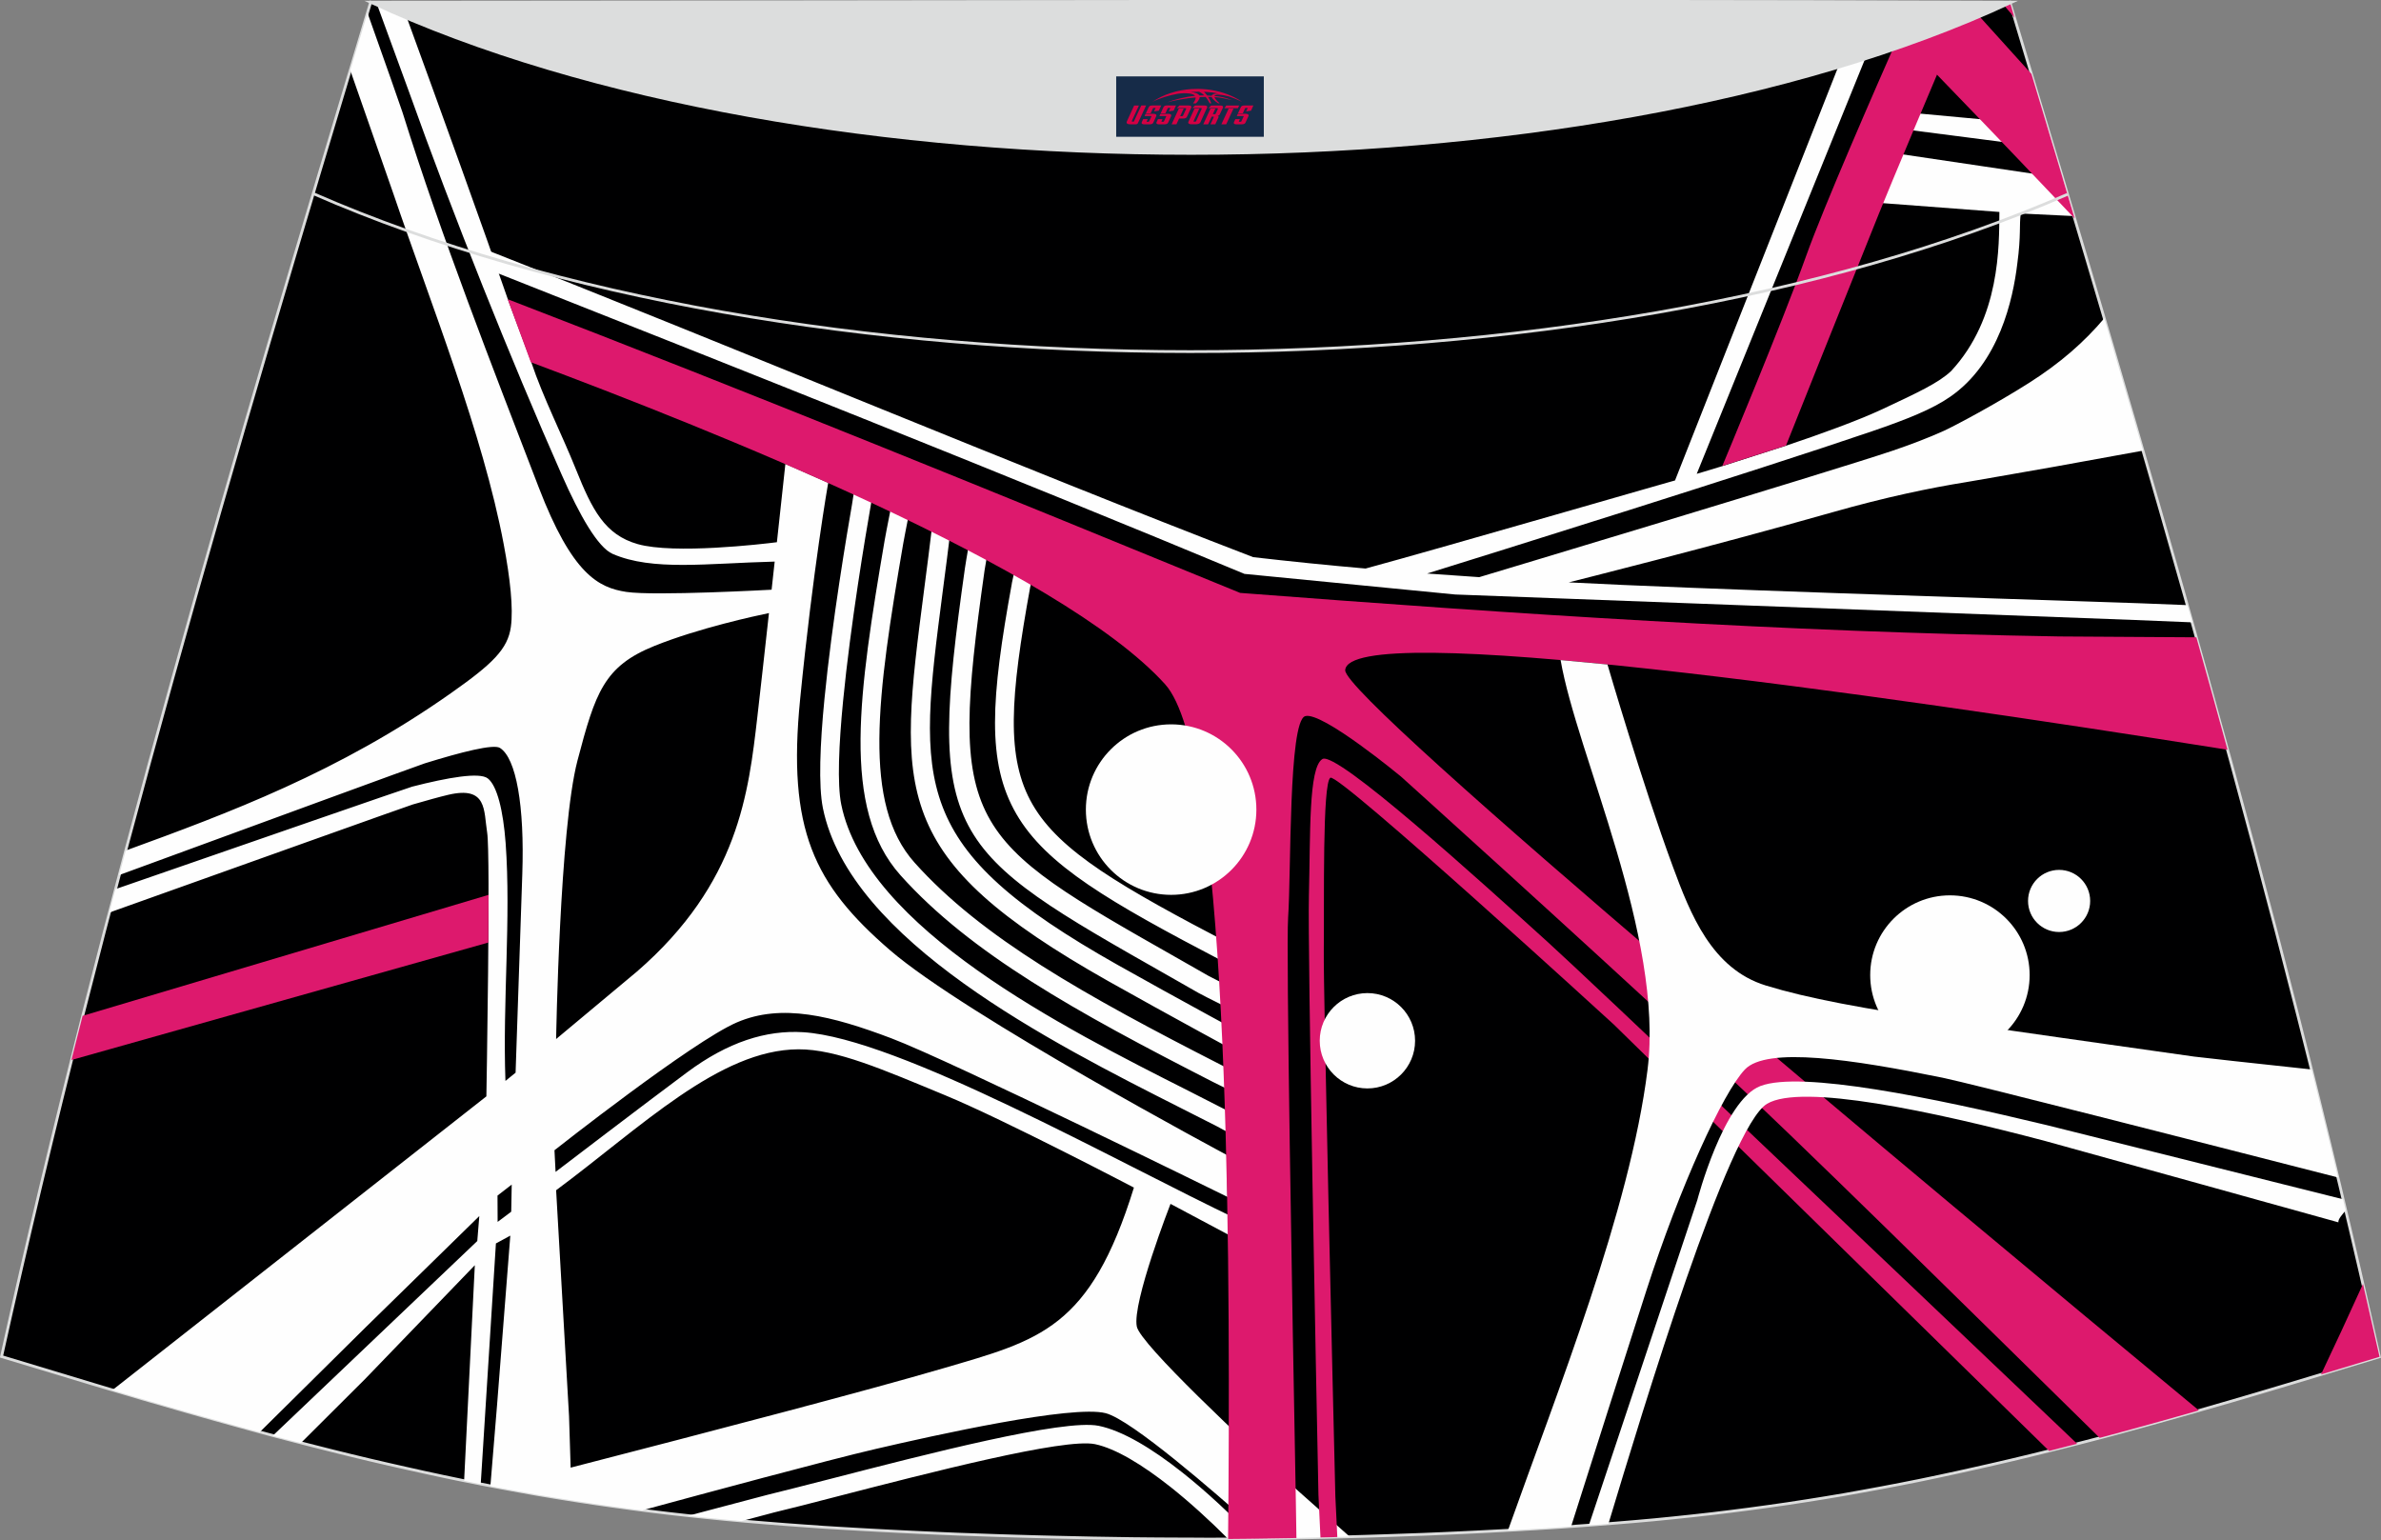
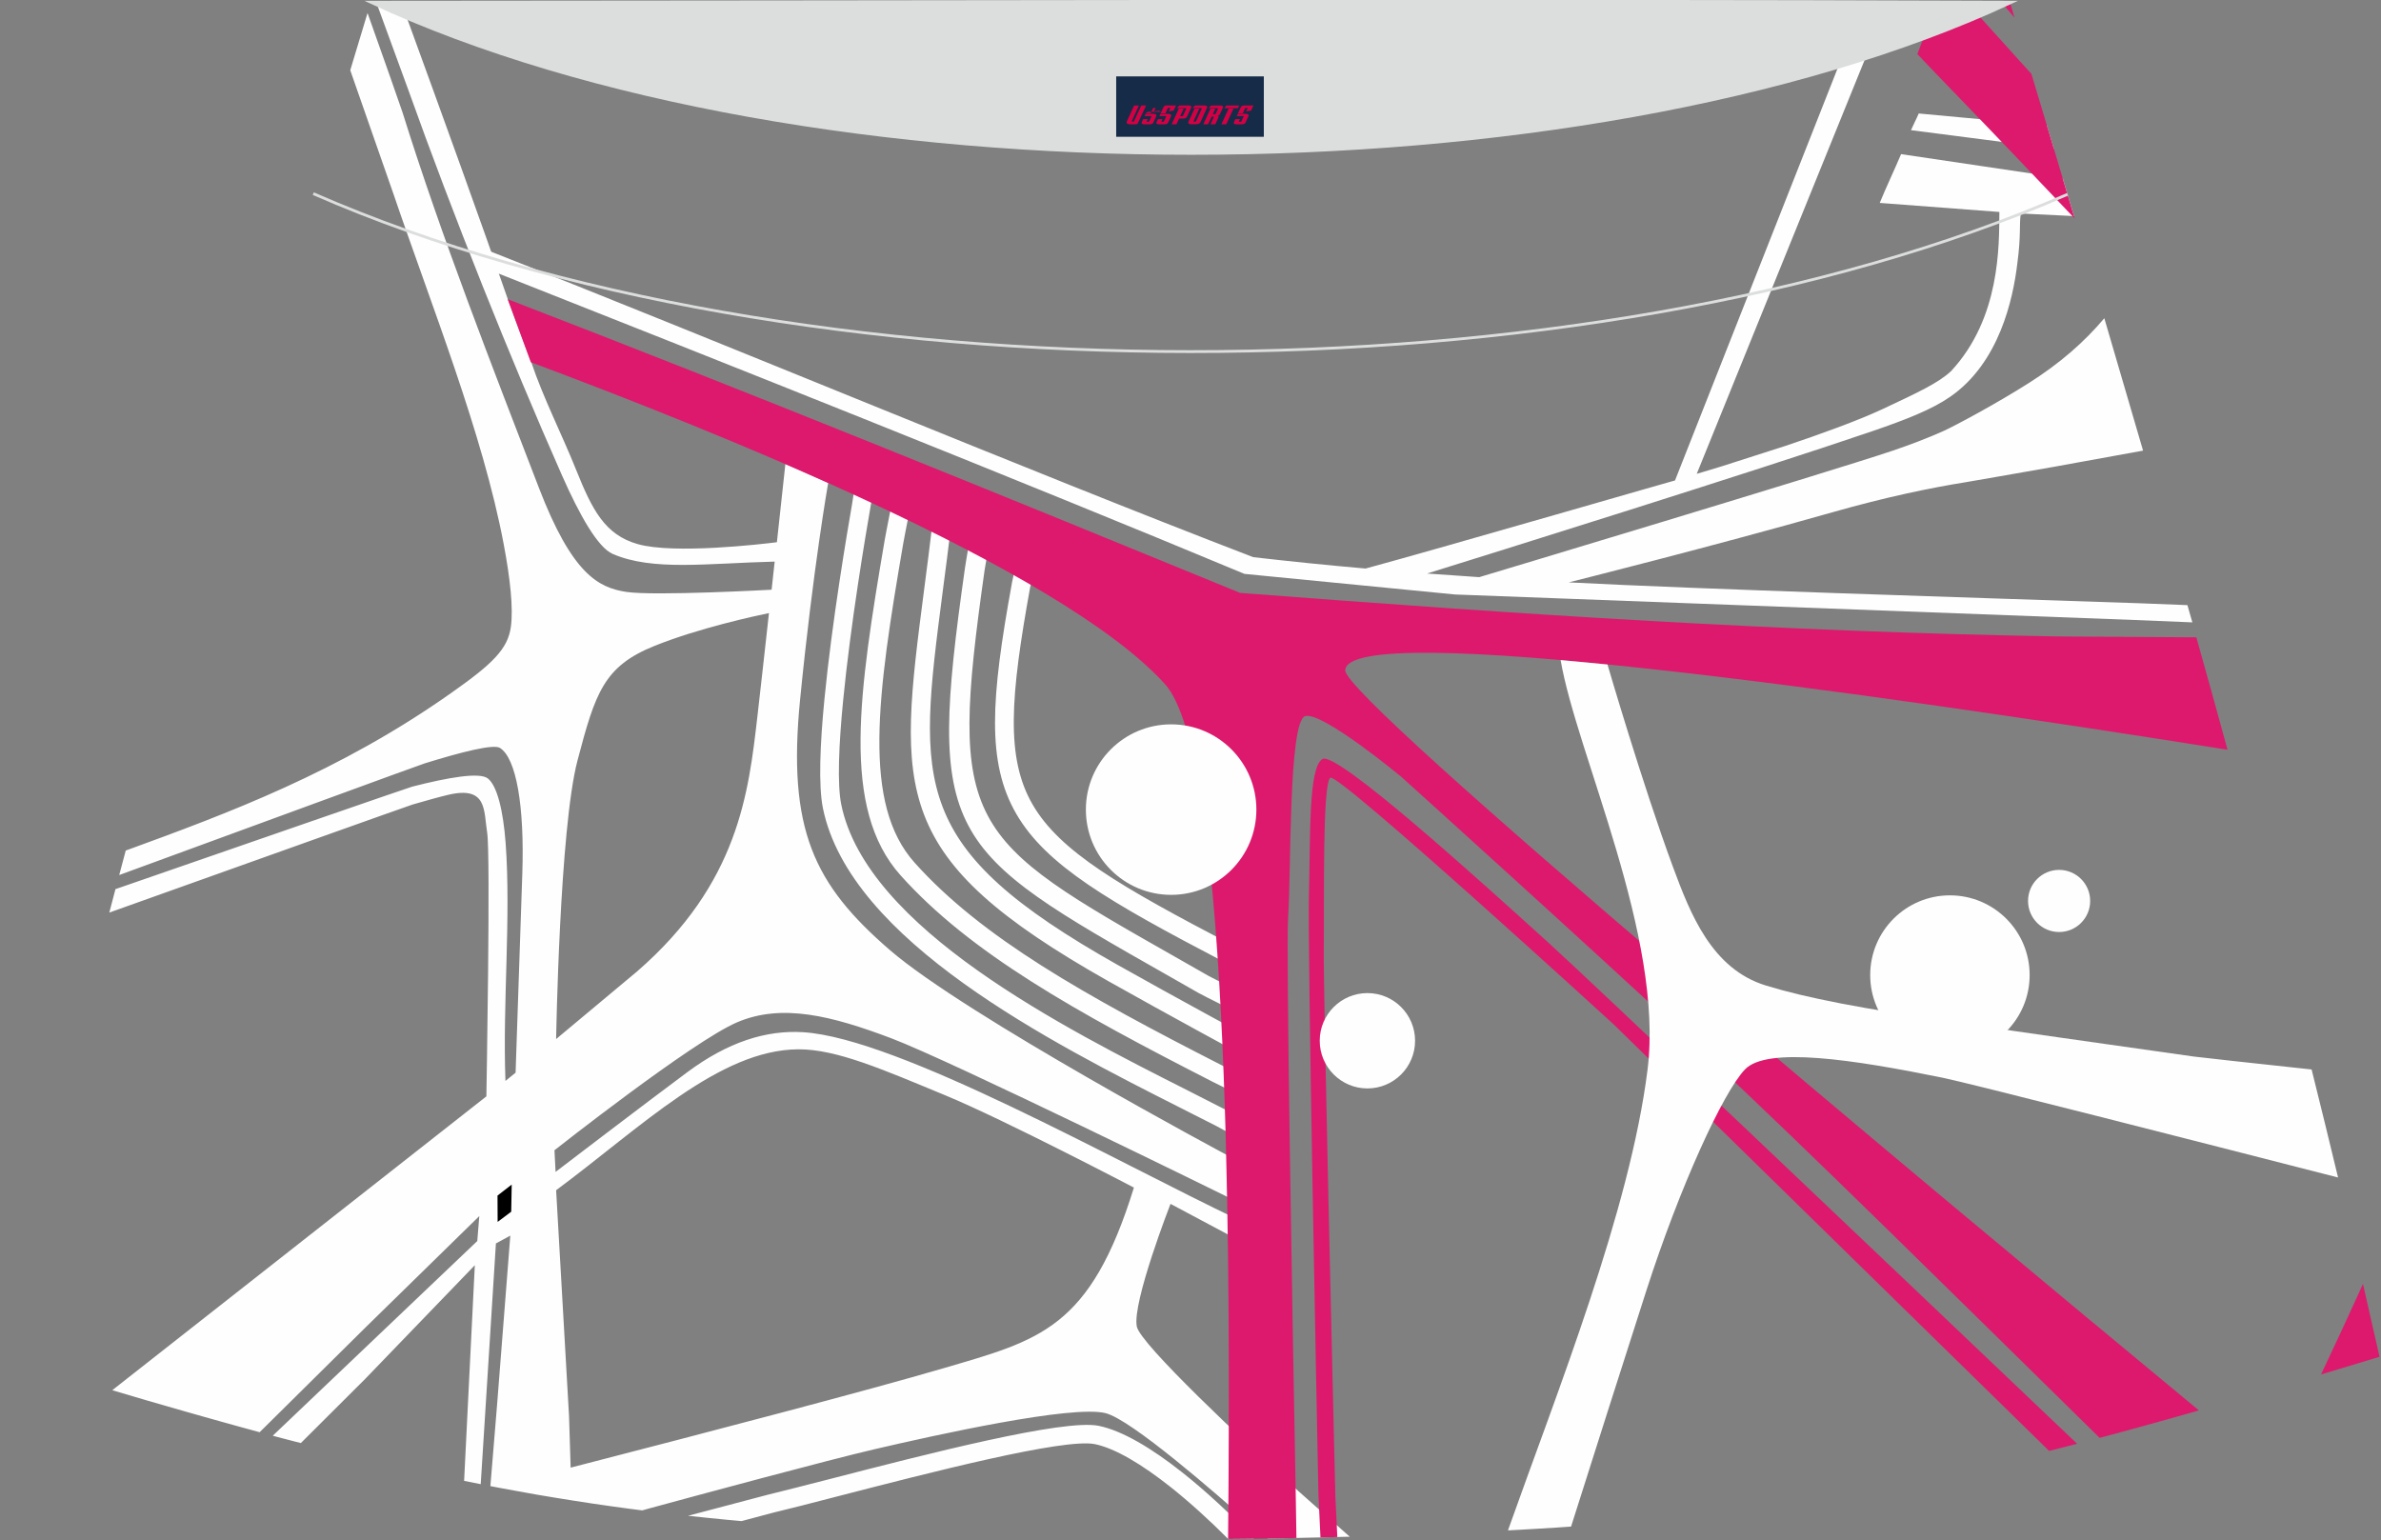
<svg xmlns="http://www.w3.org/2000/svg" version="1.1" id="图层_1" x="0px" y="0px" width="387.08px" height="250.4px" viewBox="0 0 387.08 250.4" enable-background="new 0 0 387.08 250.4" xml:space="preserve">
  <rect x="0" y="0" width="387.08" height="250.4" fill="#808080" stroke="none" />
  <g>
-     <path fill="#000001" stroke="#DCDDDD" stroke-width="0.455" stroke-miterlimit="22.926" d="M193.51,250.2L193.51,250.2   l-3.16-0.01l-3.16-0.02l-3.16-0.03l-3.16-0.05l-3.16-0.05l-3.16-0.07l-3.16-0.07l-3.16-0.08l-3.16-0.09l-3.16-0.1l-3.16-0.11   l-3.11-0.11l-3.11-0.13l-3.11-0.14l-3.11-0.15l-3.11-0.16l-3.11-0.17l-3.11-0.18l-3.11-0.19l-3.11-0.22l-3.14-0.23l-3.14-0.25   l-3.13-0.26l-3.13-0.28l-3.13-0.31l-3.13-0.33l-3.13-0.35l-3.13-0.38l-3.11-0.4l-3.07-0.42l-3.06-0.44l-3.06-0.47l-3.06-0.49   l-3.05-0.51l-3.05-0.55l-3.05-0.56l-3.03-0.58l-3.03-0.6l-3.02-0.63l-3.02-0.65l-3.01-0.67l-3.01-0.68l-3.01-0.7l-3-0.72l-3-0.74   l-3.01-0.76l-3.01-0.77l-3-0.78l-3-0.81l-3-0.82l-2.99-0.83l-2.99-0.84l-2.99-0.85l-2.99-0.86l-2.99-0.86l-2.98-0.88l-2.98-0.88   l-2.98-0.89l-2.98-0.9l-2.98-0.9l-2.98-0.9l-2.98-0.9l-2.98-0.9C16.74,146.1,38,74.26,60.26,0.36   c106.77,29.51,159.71,29.51,266.48,0C349,74.27,370.27,146.1,386.81,220.58l-2.98,0.9l-2.98,0.9l-2.98,0.9l-2.98,0.9l-2.98,0.9   l-2.98,0.89l-2.98,0.88l-2.98,0.88l-2.99,0.86l-2.99,0.86l-2.99,0.85l-2.99,0.84l-3,0.83l-3,0.82l-3,0.81l-3,0.78l-3.01,0.77   L333,235.9l-3,0.74l-3,0.72l-3.01,0.7l-3.01,0.68l-3.01,0.67l-3.02,0.65l-3.02,0.63l-3.03,0.6l-3.03,0.58l-3.05,0.56l-3.05,0.55   l-3.05,0.51l-3.06,0.49l-3.06,0.47l-3.07,0.44l-3.07,0.42l-3.11,0.4l-3.11,0.38l-3.13,0.35l-3.13,0.33l-3.13,0.31l-3.13,0.28   l-3.14,0.26l-3.14,0.25l-3.14,0.23l-3.11,0.22l-3.11,0.19l-3.11,0.18l-3.11,0.17l-3.11,0.16l-3.11,0.15l-3.11,0.14l-3.11,0.13   l-3.11,0.11l-3.16,0.11l-3.16,0.1l-3.16,0.09l-3.16,0.08l-3.16,0.07l-3.16,0.07l-3.16,0.05l-3.16,0.05l-3.16,0.03l-3.16,0.02   L193.51,250.2L193.51,250.2L193.51,250.2z" />
    <g>
      <path fill="#FEFEFE" d="M90.41,168.92c0.41-0.34,12.75-10.65,13.15-10.98c16.56-14.36,18.14-29.17,19.56-41.37    c0.5-4.32,1.19-10.57,1.89-16.9c-2.18,0.45-11.42,2.44-18.62,5.34c-8.21,3.31-9.6,7.58-12.51,18.64    C90.98,134.7,90.41,168.92,90.41,168.92L90.41,168.92z M120.55,247.29l-2.4-0.22l-3.13-0.31l-3.13-0.33h-0.05    c7.42-1.97,12.63-3.34,12.88-3.4c2.67-0.65,6.25-1.57,10.31-2.61c15.51-4,37.86-9.77,43.58-8.62c3.83,0.78,8.62,3.64,13.57,7.56    c3.91,3.09,7.94,6.85,11.7,10.79l-0.88,0.01l-3.16,0.03h-0.18c-3.07-3.08-6.26-5.98-9.37-8.45c-4.6-3.64-8.96-6.27-12.28-6.96    c-5.02-1.03-26.98,4.65-42.21,8.58c-3.89,1.01-7.34,1.9-9.99,2.53C125.63,245.95,123.67,246.46,120.55,247.29L120.55,247.29z     M104.41,245.55l-1.88-0.24l-3.07-0.42l-3.06-0.44l-3.06-0.47l-3.06-0.49l-3.05-0.51l-3.05-0.55l-3.05-0.56l-1.41-0.27l1.08-13.11    l2.16-27.61l-2.34,1.27l-2.47,39.13l-0.07-0.01l-2.63-0.52l1.74-35.06l-17.83,18.49l-10.45,10.42l-0.99-0.25l-3-0.78l-0.58-0.16    l33.25-31.65l0.33-4.06L59.53,215.7l-17.32,17.14l-0.26-0.07l-3-0.82l-2.99-0.83l-2.99-0.84l-2.99-0.85l-2.99-0.86L24,227.71    l-2.98-0.88l-2.77-0.82l60.82-47.77c0,0,0.7-39.26,0.13-42.86c-0.58-3.6,0.06-7.67-6.35-6.16c-1.41,0.33-3.44,0.9-5.76,1.57    c-0.63,0.18-27.7,9.85-49.32,17.57c0.33-1.27,0.67-2.55,1-3.81c21.33-7.39,47.68-16.52,48.23-16.66    c5.82-1.49,10.96-2.39,12.3-1.34c1.52,1.18,2.51,5.26,2.9,10.49c0.89,12.26-0.5,25.85-0.03,38.69l1.65-1.34    c0,0,0.72-21.18,1.09-32.28c0.38-11.1-0.99-18.87-3.64-20.52c-1.06-0.66-6.3,0.68-12.21,2.51c-0.92,0.28-28.7,10.47-49.68,18.16    c0.35-1.33,0.7-2.65,1.06-3.98c16.65-6.07,34.69-12.76,52.91-25.62c6.74-4.74,9.2-7.14,9.7-10.74c0.42-3.01-0.11-7.88-1.16-13.43    C78.51,70.51,70.11,49.62,63.92,31.4c-0.36-1.06-3.46-9.89-6.98-19.98c0.93-3.1,1.86-6.21,2.81-9.31    c2.8,7.89,5.33,15.05,5.68,16.14c6.41,20.48,14.49,41.07,22.15,60.98c5.44,14.16,9.72,16.31,14.25,17    c4.54,0.69,23.61-0.36,23.61-0.36c0,0.01,0.5-4.57,0.5-4.57c-11.05,0.28-19.85,1.57-26.34-1.25c-2.4-1.05-5.35-6.22-8.27-12.84    C82.98,58.32,73.66,35,66.41,14.7c-0.26-0.72-2.5-6.85-5.15-14.08c1.51,0.42,3.02,0.83,4.51,1.24    c5.97,16.37,12.87,35.43,16.79,46.79l3.81,10.24c1.95,5.81,4.96,11.68,7.29,17.49c2.59,6.44,4.64,10.56,10.02,12.08    c5.9,1.67,20.22,0,22.62-0.31c0.78-7.23,1.38-12.73,1.38-12.73l6.96,3.07c0,0-2.46,13.93-4.56,35.16    c-2.11,21.21,2.23,30.13,14.58,40.8c12.36,10.68,54.75,33.3,54.75,33.3l0.15,6.84c0,0-45.03-22.16-54.68-25.8    c-9.66-3.65-17.79-5.71-25.07-2.58c-7.29,3.13-29.67,20.79-29.67,20.79l0.18,3.52c0,0,14.69-11.22,21.36-16.17    c6.66-4.96,12.88-6.91,18.88-6.54c15.49,0.95,51.03,21.12,70.87,30.54l-0.31,3.14l-10.83-5.77c0,0-6.26,16.04-5.48,19.94    c0.58,2.88,17.45,18.66,26.22,26.71c0.61,0.56,3.91,3.49,8.4,7.46l-0.58,0.01l-3.16,0.08l-3.16,0.07l-3.16,0.07l-3.16,0.05h-0.09    c-1.57-1.27-2.56-2.08-2.71-2.22c-5.8-5.17-19.44-17.05-23.65-18.14c-5.41-1.4-27.81,3.58-37.47,5.83    c-7.67,1.78-28.47,7.4-36.74,9.65C105.36,245.27,104.97,245.38,104.41,245.55L104.41,245.55z M92.77,238.6    c22.95-5.92,48.55-12.62,60.57-16.15c15.69-4.6,23.88-6.38,31-29.38c0,0-21.02-11.01-30.64-14.99    c-10.13-4.19-17.7-7.52-23.91-7.49c-12.88,0.06-25.57,12.66-39.38,22.91l2.1,36.75L92.77,238.6L92.77,238.6z M168.83,89.23    l-3-0.55c-0.02,0.1-0.33,1.53-0.65,2.99c-0.34,1.57-0.68,3.15-0.69,3.17h0.01c-3.4,18.66-4.15,29.1,0.74,37.51    c4.85,8.34,15.06,14.26,33.62,23.96l1.4-2.71c-18.04-9.42-27.94-15.13-32.38-22.79c-4.41-7.59-3.64-17.52-0.39-35.43h0.01    c0.06-0.27,0.35-1.69,0.66-3.09C168.48,90.87,168.8,89.44,168.83,89.23L168.83,89.23z M161.25,85.71l-3.18-0.45    c-0.06,0.35-0.32,1.9-0.59,3.44c-0.26,1.57-0.55,3.15-0.6,3.6c-6.24,44.02-3.34,45.67,33.2,66.41c1.52,0.86,3.11,1.77,4.77,2.72    c0.52,0.3,2.21,1.14,3.91,1.99c1.76,0.88,3.55,1.77,3.98,2.01l1.6-2.8c-0.51-0.3-2.34-1.2-4.15-2.1c-1.73-0.86-3.41-1.7-3.76-1.9    c-1.66-0.94-3.24-1.85-4.77-2.72c-34.77-19.73-37.53-21.3-31.6-63.17c0.05-0.31,0.32-1.91,0.59-3.51    C160.91,87.69,161.18,86.14,161.25,85.71L161.25,85.71z M154.66,85.11l-3.03-0.36c-0.48,4.05-0.95,7.72-1.4,11.14    c-4.27,32.95-5.65,43.52,29.97,63.63c9.5,5.35,22.38,12.32,22.41,12.34l1.44-2.69c-0.03-0.02-13.22-7.15-22.37-12.31    c-33.83-19.08-32.51-29.17-28.44-60.57C153.7,92.79,154.19,89.05,154.66,85.11L154.66,85.11z M148.5,79.56l-3-0.52    c-0.13,0.72-0.49,2.57-0.84,4.41c-0.36,1.84-0.72,3.66-0.84,4.38c-2.11,12.41-3.85,23.23-3.92,32.26    c-0.07,9.31,1.64,16.78,6.5,22.21c5.66,6.32,12.78,11.88,21.31,17.29c8.47,5.38,18.32,10.6,29.53,16.33    c0.24,0.13,1.16,0.58,2.08,1.03c0.93,0.47,1.85,0.92,1.98,0.99l1.39-2.73c-0.23-0.11-1.11-0.55-2.01-1    c-0.95-0.48-1.92-0.95-2.05-1.02c-11.13-5.68-20.9-10.88-29.28-16.19c-8.3-5.27-15.21-10.66-20.66-16.75    c-4.29-4.79-5.79-11.57-5.73-20.14c0.07-8.84,1.78-19.52,3.88-31.76c0.11-0.68,0.48-2.5,0.83-4.32    C148.01,82.16,148.37,80.3,148.5,79.56L148.5,79.56z M142.04,79.2l-3.01-0.49c0,0.01-0.38,2.4-0.52,3.31    c-0.75,4.31-3.26,19.06-4.48,31.63c-0.72,7.35-0.99,14.06-0.25,17.73c4.39,21.57,37.17,38.12,58.18,48.75    c2.19,1.1,4.25,2.15,5.8,2.94c0.08,0.05,0.58,0.32,1.24,0.67c0.45,0.25,0.89,0.48,1.18,0.64l1.41-2.71    c-0.06-0.02-0.53-0.3-1.13-0.61c-0.47-0.25-0.95-0.51-1.31-0.69c-2.05-1.06-3.88-1.99-5.82-2.97    c-20.5-10.35-52.48-26.51-56.57-46.62c-0.67-3.32-0.39-9.71,0.3-16.81c1.22-12.58,3.69-27.15,4.43-31.4    C141.63,81.88,142.04,79.2,142.04,79.2z" />
      <path fill="#DD196D" d="M82.53,48.64c39.94,15.38,79.5,31.52,119.08,47.75c45.57,3.49,88,6.32,133.12,7.08    c1.53,0.02,10.82,0.08,22.33,0.14c1.72,6.09,3.4,12.18,5.07,18.28c-58.48-9.29-142.98-21.33-143.44-12.93    c-0.26,4.74,95.67,84.66,138.78,120.33l-0.47,0.14l-2.99,0.85l-2.99,0.84l-3,0.83l-3,0.82l-3,0.81l-0.68,0.18    c-22.87-22.45-47.98-47.35-64.2-62.42c-21.22-19.71-49.37-45.08-49.37-45.08s-12.87-10.67-15.59-9.83    c-2.73,0.84-2.26,25.4-2.77,32.72c-0.35,5.13,0.64,61.74,1.26,95.1c0.03,1.75,0.07,3.71,0.09,5.79l-1.48,0.03l-3.16,0.05    l-3.16,0.05l-3.16,0.03h-0.15c0.02-3.1,0.05-6.01,0.07-8.47c0.27-43.37-0.16-119.27-10.32-130.5    c-17.15-18.97-74.76-41.75-103.1-52.34L82.53,48.64z" />
      <polygon fill="#000001" points="80.88,194.37 80.9,198.65 83.11,196.99 83.19,192.58   " />
-       <path fill="#DD196D" d="M79.43,145.48c0,0-37.49,11.17-66,19.67c-0.6,2.39-1.22,4.79-1.82,7.18c28.98-8.16,67.79-19.1,67.79-19.1    L79.43,145.48z" />
      <path fill="#DD196D" d="M214.67,249.95c-0.19-3.81-0.32-6.5-0.33-6.92c-0.35-17.47-1.77-88.54-1.55-97.4    c0.26-10.1-0.08-20.82,2.19-22.23c2.28-1.4,25.49,19.66,36.68,29.79c6.79,6.15,51.74,48.89,86.02,81.53l-1.65,0.42l-2.91,0.74    l-70.73-69.29c0,0-44.79-41-46.11-40.15c-1.32,0.85-0.98,20.05-1.07,28.06c-0.08,6.98,1.48,72.15,1.88,88.76    c0.01,0.4,0.14,2.97,0.32,6.62l-1.77,0.05L214.67,249.95z" />
      <circle fill="#FEFEFE" cx="317" cy="158.52" r="12.96" />
      <circle fill="#FEFEFE" cx="222.3" cy="169.2" r="7.75" />
      <circle fill="#FEFEFE" cx="190.39" cy="131.62" r="13.86" />
      <path fill="#FEFEFE" d="M310.67,21.16l23.22,3l-1.14-3.78l-20.82-1.93C311.56,19.33,311.07,20.23,310.67,21.16L310.67,21.16z     M300.23,7.34c1.43-0.35,2.86-0.72,4.32-1.08l-28.71,70.77c-0.06,0.02,1.57-0.45,4.16-1.25l10.35-3.32    c5.63-1.89,11.66-4.07,15.65-5.93c5.8-2.72,9.17-4.29,11.2-6.21c8.01-8.64,7.79-20.36,7.84-25.86l-19.45-1.47    c1.02-2.51,2.33-5.23,3.47-7.93l26.27,3.9l1.84,6.17l-8.65-0.42c-0.28,1.84,0.07,3.43-0.57,8.18    c-0.69,5.74-2.94,16.13-10.93,21.63c-2.88,2-7,3.65-12.67,5.59c-18.77,6.42-62.63,20.11-72.35,23.13l8.48,0.59    c0,0,57.38-17.23,67.24-20.57c2.91-0.99,5.74-2.06,8.3-3.22c1.8-0.82,8.49-4.39,13.84-7.79c5.07-3.22,8.96-6.63,12.24-10.51    c2.11,7.18,4.22,14.36,6.3,21.52c-6.93,1.26-13.24,2.41-14.48,2.63c-5.57,0.97-13.18,2.32-14.38,2.51    c-5.69,0.91-12.95,2.41-21.66,4.89c-19.75,5.61-42.17,11.22-42.85,11.39c20.83,1.09,65.48,2.48,92.68,3.39    c0.99,0.03,3.9,0.15,7.9,0.31l0.8,2.8l-9.27-0.38l-110.57-4.15l-34.26-3.35c-36.83-15.36-83.62-33.95-123.16-49.58l-0.63-3.32    c40.02,15.76,87.88,35.83,125.21,50.18c6.07,0.7,12.16,1.32,18.27,1.85c11.75-3.17,53.78-15.38,50.3-14.3L300.23,7.34z" />
      <path fill="#FEFEFE" d="M261.33,108.03c0,0,5.68,19.47,10.62,32.84c2.85,7.72,6.33,16.65,15.13,19.35    c6.77,2.08,15.46,3.69,30.77,6c5.73,0.86,28.29,4.07,38.82,5.55c0.98,0.14,9.66,1.08,19.13,2.1c1.45,5.84,2.9,11.7,4.3,17.56    c-23.07-5.91-59.98-15.34-64.29-16.22c-14.58-2.97-28.6-5.1-32.15-1.33c-3.57,3.77-10.57,19.06-15.99,35.87    c-3.34,10.35-8.66,27.1-12.26,38.43l-2.15,0.15l-3.11,0.19l-3.11,0.18l-1.89,0.1c8.02-22.6,19.82-52,22.69-74.88    c2.72-21.64-11.51-51.32-14.13-66.61L261.33,108.03z" />
-       <path fill="#FEFEFE" d="M258.3,247.96l0.17-0.5l17.46-52.35c0,0,4.24-16.25,10.26-18.55c6.58-2.51,27.98,1.88,46.61,6.37    c1.48,0.35,40.48,10.13,48.11,12.04l0.43,1.82c-0.58,0.69-1.25,1.41-1.19,1.93c-1.75-0.48-45.86-12.75-47.69-13.23    c-18.31-4.83-39.6-9.39-45.19-6.04c-6.32,3.77-20.11,49.49-25.79,68.29l-2.01,0.16L258.3,247.96z" />
-       <path fill="#DD196D" d="M290.35,72.44c0,0,10.6-26.55,15.09-37.67c2.09-5.18,8.51-20.44,13.54-32.3c-3.39,0.91-6.72,1.8-10,2.64    c-4.41,9.99-12.53,28.61-15.33,36.43c-3.91,10.93-13.64,34.19-13.65,34.21L290.35,72.44z" />
      <circle fill="#FEFEFE" cx="334.75" cy="146.47" r="5.05" />
      <path fill="#DD196D" d="M330.25,12.02c-3.53-3.9-6.72-7.43-9.15-10.13c-2.53,0.68-5.05,1.35-7.52,2.01l-1.88,4.89    c3.46,3.67,8.14,8.43,16.27,16.94c2.92,3.06,6.05,6.34,9.31,9.79C334.96,27.71,332.62,19.88,330.25,12.02L330.25,12.02z     M384.15,208.74c-2.34,5.17-4.65,10.13-6.82,14.71l0.57-0.17l2.98-0.9l2.98-0.9l2.98-0.9    C385.95,216.62,385.05,212.67,384.15,208.74z" />
      <polygon fill="#DD196D" points="325.63,0.67 327.5,2.87 326.75,0.36   " />
    </g>
    <path fill="none" stroke="#DCDDDD" stroke-width="0.455" stroke-miterlimit="22.926" d="M336.12,31.59   c-78.2,34.13-207.1,34.1-285.19-0.11" />
    <path fill="#DCDDDD" stroke="#DCDDDD" stroke-width="0.455" stroke-miterlimit="22.926" d="M327.04,0.36   c-70.39,32.77-196.37,32.77-266.78,0C149.2,0.33,238.1,0.02,327.04,0.36z" />
  </g>
  <g id="tag_logo">
    <rect y="12.42" fill="#162B48" width="24" height="9.818" x="181.46" />
    <g>
-       <path fill="#D30044" d="M197.42,15.61l0.005-0.011c0.131-0.311,1.085-0.262,2.351,0.071c0.715,0.24,1.44,0.54,2.193,0.9    c-0.218-0.147-0.447-0.289-0.682-0.42l0.011,0.005l-0.011-0.005c-1.478-0.845-3.218-1.418-5.1-1.62    c-1.282-0.115-1.658-0.082-2.411-0.055c-2.449,0.142-4.68,0.905-6.458,2.095c1.26-0.638,2.722-1.075,4.195-1.336    c1.467-0.18,2.476-0.033,2.771,0.344c-1.691,0.175-3.469,0.633-4.555,1.075c1.156-0.338,2.967-0.665,4.647-0.813    c0.016,0.251-0.115,0.567-0.415,0.96h0.475c0.376-0.382,0.584-0.725,0.595-1.004c0.333-0.022,0.66-0.033,0.971-0.033    C196.25,16.05,196.46,16.4,196.66,16.79h0.262c-0.125-0.344-0.295-0.687-0.518-1.036c0.207,0,0.393,0.005,0.567,0.011    c0.104,0.267,0.496,0.66,1.058,1.025h0.245c-0.442-0.365-0.753-0.753-0.835-1.004c1.047,0.065,1.696,0.224,2.885,0.513    C199.24,15.87,198.5,15.7,197.42,15.61z M194.98,15.52c-0.164-0.295-0.655-0.485-1.402-0.551    c0.464-0.033,0.922-0.055,1.364-0.055c0.311,0.147,0.589,0.344,0.84,0.589C195.52,15.5,195.25,15.51,194.98,15.52z M196.96,15.57c-0.224-0.016-0.458-0.027-0.715-0.044c-0.147-0.202-0.311-0.398-0.502-0.6c0.082,0,0.164,0.005,0.24,0.011    c0.72,0.033,1.429,0.125,2.138,0.273C197.45,15.17,197.07,15.33,196.96,15.57z" />
-       <path fill="#D30044" d="M184.38,17.15L183.21,19.7C183.03,20.07,183.3,20.21,183.78,20.21l0.873,0.005    c0.115,0,0.251-0.049,0.327-0.175l1.342-2.891H185.54L184.32,19.78H184.15c-0.147,0-0.185-0.033-0.147-0.125l1.156-2.504H184.38L184.38,17.15z M186.24,18.5h1.271c0.36,0,0.584,0.125,0.442,0.425L187.48,19.96C187.38,20.18,187.11,20.21,186.88,20.21H185.96c-0.267,0-0.442-0.136-0.349-0.333l0.235-0.513h0.742L186.41,19.74C186.39,19.79,186.43,19.8,186.49,19.8h0.18    c0.082,0,0.125-0.016,0.147-0.071l0.376-0.813c0.011-0.022,0.011-0.044-0.055-0.044H186.07L186.24,18.5L186.24,18.5z M187.06,18.43h-0.78l0.475-1.025c0.098-0.218,0.338-0.256,0.578-0.256H188.78L188.39,17.99L187.61,18.11l0.262-0.562H187.58c-0.082,0-0.12,0.016-0.147,0.071L187.06,18.43L187.06,18.43z M188.65,18.5L188.48,18.87h1.069c0.06,0,0.06,0.016,0.049,0.044    L189.22,19.73C189.2,19.78,189.16,19.8,189.08,19.8H188.9c-0.055,0-0.104-0.011-0.082-0.06l0.175-0.376H188.25L188.02,19.88C187.92,20.07,188.1,20.21,188.37,20.21h0.916c0.24,0,0.502-0.033,0.605-0.251l0.475-1.031c0.142-0.3-0.082-0.425-0.442-0.425H188.65L188.65,18.5z M189.46,18.43l0.371-0.818c0.022-0.055,0.06-0.071,0.147-0.071h0.295L190.01,18.1l0.791-0.115l0.387-0.845H189.74c-0.24,0-0.48,0.038-0.578,0.256L188.69,18.43L189.46,18.43L189.46,18.43z M191.86,18.89h0.278c0.087,0,0.153-0.022,0.202-0.115    l0.496-1.075c0.033-0.076-0.011-0.12-0.125-0.12H191.31l0.431-0.431h1.522c0.355,0,0.485,0.153,0.393,0.355l-0.676,1.445    c-0.06,0.125-0.175,0.333-0.644,0.327l-0.649-0.005L191.25,20.21H190.47l1.178-2.558h0.785L191.86,18.89L191.86,18.89z     M194.45,19.7c-0.022,0.049-0.06,0.076-0.142,0.076h-0.191c-0.082,0-0.109-0.027-0.082-0.076l0.944-2.051h-0.785l-0.987,2.138    c-0.125,0.273,0.115,0.415,0.453,0.415h0.72c0.327,0,0.649-0.071,0.769-0.322l1.085-2.384c0.093-0.202-0.06-0.355-0.415-0.355    h-1.533l-0.431,0.431h1.38c0.115,0,0.164,0.033,0.131,0.104L194.45,19.7L194.45,19.7z M197.17,18.57h0.278    c0.087,0,0.158-0.022,0.202-0.115l0.344-0.753c0.033-0.076-0.011-0.12-0.125-0.12h-1.402l0.425-0.431h1.527    c0.355,0,0.485,0.153,0.393,0.355l-0.529,1.124c-0.044,0.093-0.147,0.18-0.393,0.18c0.224,0.011,0.256,0.158,0.175,0.327    l-0.496,1.075h-0.785l0.54-1.167c0.022-0.055-0.005-0.087-0.104-0.087h-0.235L196.4,20.21h-0.785l1.178-2.558h0.785L197.17,18.57L197.17,18.57z M199.74,17.66L198.56,20.21h0.785l1.184-2.558H199.74L199.74,17.66z M201.25,17.59l0.202-0.431h-2.1l-0.295,0.431    H201.25L201.25,17.59z M201.23,18.5h1.271c0.36,0,0.584,0.125,0.442,0.425l-0.475,1.031c-0.104,0.218-0.371,0.251-0.605,0.251    h-0.916c-0.267,0-0.442-0.136-0.349-0.333l0.235-0.513h0.742L201.4,19.74c-0.022,0.049,0.022,0.06,0.082,0.06h0.18    c0.082,0,0.125-0.016,0.147-0.071l0.376-0.813c0.011-0.022,0.011-0.044-0.049-0.044h-1.069L201.23,18.5L201.23,18.5z     M202.04,18.43H201.26l0.475-1.025c0.098-0.218,0.338-0.256,0.578-0.256h1.451l-0.387,0.845l-0.791,0.115l0.262-0.562h-0.295    c-0.082,0-0.12,0.016-0.147,0.071L202.04,18.43z" />
+       <path fill="#D30044" d="M184.38,17.15L183.21,19.7C183.03,20.07,183.3,20.21,183.78,20.21l0.873,0.005    c0.115,0,0.251-0.049,0.327-0.175l1.342-2.891H185.54L184.32,19.78H184.15c-0.147,0-0.185-0.033-0.147-0.125l1.156-2.504H184.38L184.38,17.15z M186.24,18.5h1.271c0.36,0,0.584,0.125,0.442,0.425L187.48,19.96C187.38,20.18,187.11,20.21,186.88,20.21H185.96c-0.267,0-0.442-0.136-0.349-0.333l0.235-0.513h0.742L186.41,19.74C186.39,19.79,186.43,19.8,186.49,19.8h0.18    c0.082,0,0.125-0.016,0.147-0.071l0.376-0.813c0.011-0.022,0.011-0.044-0.055-0.044H186.07L186.24,18.5L186.24,18.5z M187.06,18.43h-0.78c0.098-0.218,0.338-0.256,0.578-0.256H188.78L188.39,17.99L187.61,18.11l0.262-0.562H187.58c-0.082,0-0.12,0.016-0.147,0.071L187.06,18.43L187.06,18.43z M188.65,18.5L188.48,18.87h1.069c0.06,0,0.06,0.016,0.049,0.044    L189.22,19.73C189.2,19.78,189.16,19.8,189.08,19.8H188.9c-0.055,0-0.104-0.011-0.082-0.06l0.175-0.376H188.25L188.02,19.88C187.92,20.07,188.1,20.21,188.37,20.21h0.916c0.24,0,0.502-0.033,0.605-0.251l0.475-1.031c0.142-0.3-0.082-0.425-0.442-0.425H188.65L188.65,18.5z M189.46,18.43l0.371-0.818c0.022-0.055,0.06-0.071,0.147-0.071h0.295L190.01,18.1l0.791-0.115l0.387-0.845H189.74c-0.24,0-0.48,0.038-0.578,0.256L188.69,18.43L189.46,18.43L189.46,18.43z M191.86,18.89h0.278c0.087,0,0.153-0.022,0.202-0.115    l0.496-1.075c0.033-0.076-0.011-0.12-0.125-0.12H191.31l0.431-0.431h1.522c0.355,0,0.485,0.153,0.393,0.355l-0.676,1.445    c-0.06,0.125-0.175,0.333-0.644,0.327l-0.649-0.005L191.25,20.21H190.47l1.178-2.558h0.785L191.86,18.89L191.86,18.89z     M194.45,19.7c-0.022,0.049-0.06,0.076-0.142,0.076h-0.191c-0.082,0-0.109-0.027-0.082-0.076l0.944-2.051h-0.785l-0.987,2.138    c-0.125,0.273,0.115,0.415,0.453,0.415h0.72c0.327,0,0.649-0.071,0.769-0.322l1.085-2.384c0.093-0.202-0.06-0.355-0.415-0.355    h-1.533l-0.431,0.431h1.38c0.115,0,0.164,0.033,0.131,0.104L194.45,19.7L194.45,19.7z M197.17,18.57h0.278    c0.087,0,0.158-0.022,0.202-0.115l0.344-0.753c0.033-0.076-0.011-0.12-0.125-0.12h-1.402l0.425-0.431h1.527    c0.355,0,0.485,0.153,0.393,0.355l-0.529,1.124c-0.044,0.093-0.147,0.18-0.393,0.18c0.224,0.011,0.256,0.158,0.175,0.327    l-0.496,1.075h-0.785l0.54-1.167c0.022-0.055-0.005-0.087-0.104-0.087h-0.235L196.4,20.21h-0.785l1.178-2.558h0.785L197.17,18.57L197.17,18.57z M199.74,17.66L198.56,20.21h0.785l1.184-2.558H199.74L199.74,17.66z M201.25,17.59l0.202-0.431h-2.1l-0.295,0.431    H201.25L201.25,17.59z M201.23,18.5h1.271c0.36,0,0.584,0.125,0.442,0.425l-0.475,1.031c-0.104,0.218-0.371,0.251-0.605,0.251    h-0.916c-0.267,0-0.442-0.136-0.349-0.333l0.235-0.513h0.742L201.4,19.74c-0.022,0.049,0.022,0.06,0.082,0.06h0.18    c0.082,0,0.125-0.016,0.147-0.071l0.376-0.813c0.011-0.022,0.011-0.044-0.049-0.044h-1.069L201.23,18.5L201.23,18.5z     M202.04,18.43H201.26l0.475-1.025c0.098-0.218,0.338-0.256,0.578-0.256h1.451l-0.387,0.845l-0.791,0.115l0.262-0.562h-0.295    c-0.082,0-0.12,0.016-0.147,0.071L202.04,18.43z" />
    </g>
  </g>
</svg>